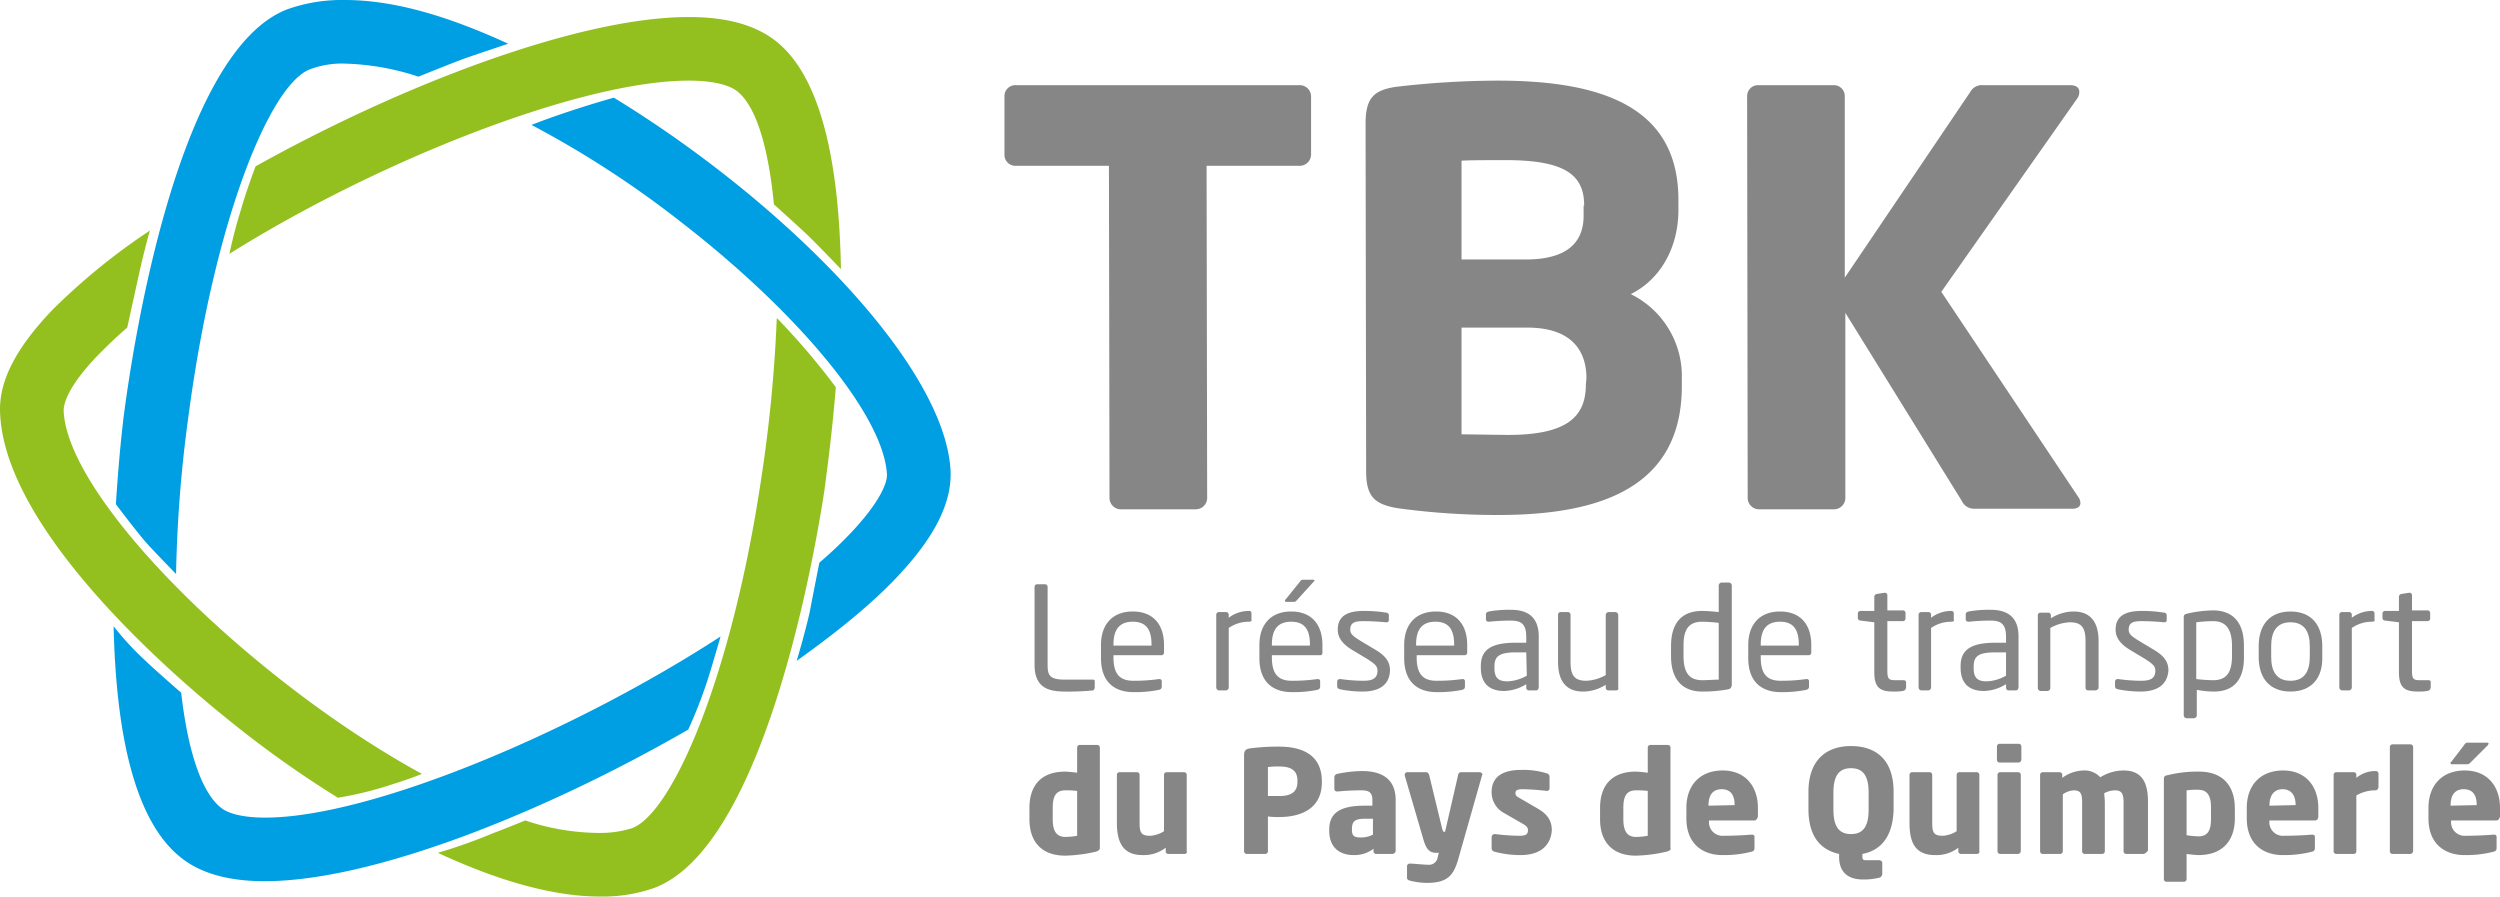
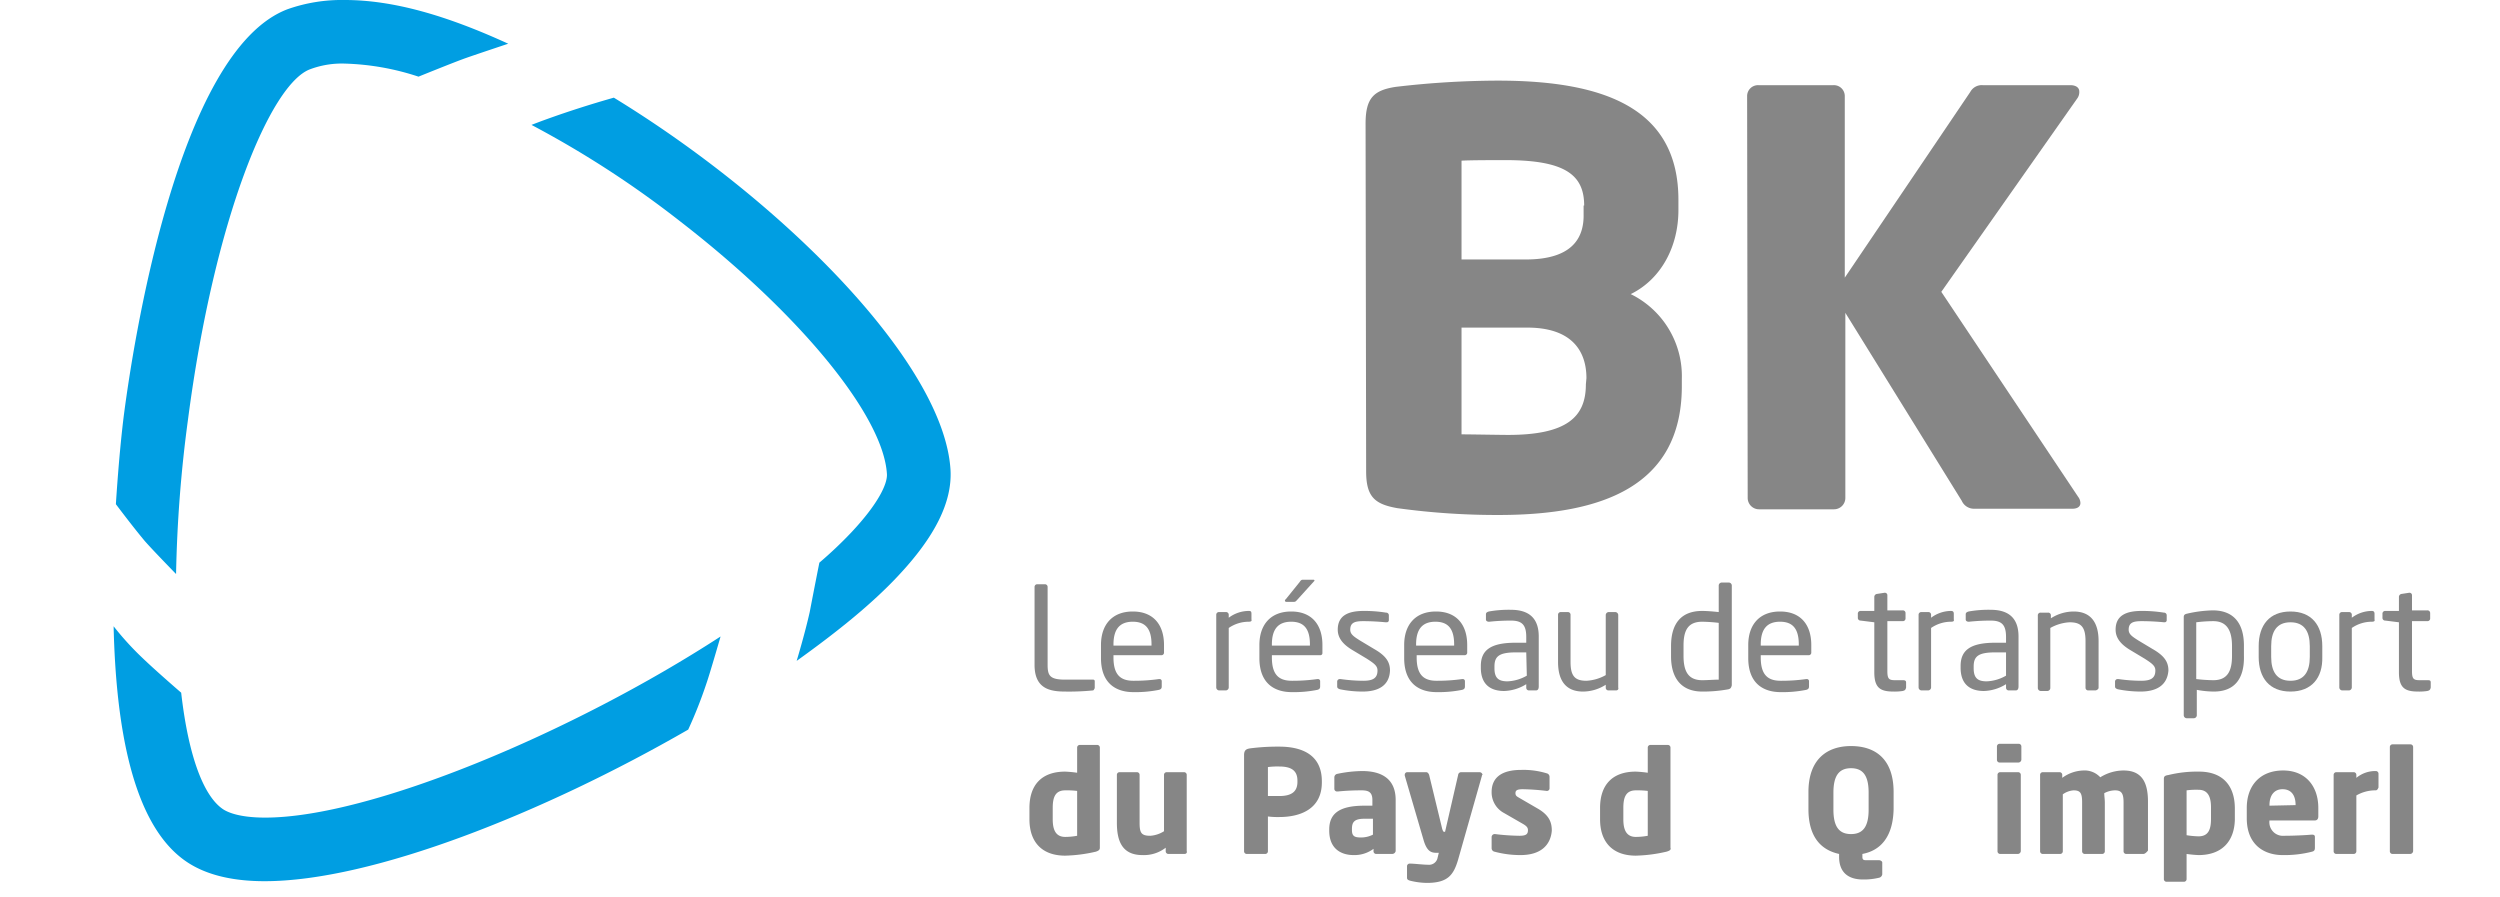
<svg xmlns="http://www.w3.org/2000/svg" id="Calque_1" data-name="Calque 1" viewBox="0 0 440.31 157.9">
  <defs>
    <style>.cls-1{fill:#93c01f;}.cls-2{fill:#009ee2;}.cls-3{fill:#868686;}</style>
  </defs>
-   <path class="cls-1" d="M92.5,144.6a41.26,41.26,0,0,0,13.1,2.2,18.9,18.9,0,0,0,5.6-.8c7-2.4,17.5-26,22.8-61.2a253.66,253.66,0,0,0,2.8-28.7,122.7,122.7,0,0,1,10.4,12.2c-.7,8.5-1.6,15-2,18.1-1.6,10.5-10.5,63.3-30.3,70.2a27.51,27.51,0,0,1-9.3,1.4c-8.5,0-18.4-3-28.5-7.7a92.94,92.94,0,0,0,9.6-3.4c2.9-1.1,5.8-2.3,5.8-2.3M22.4,57.8c-2.1,1.8-3.4,3.1-5.1,4.8-5.8,6-6.1,9-6.1,9.8.6,15.7,33.1,47.6,63.1,64,0,0-1.6.7-5.1,1.8a61.91,61.91,0,0,1-9.7,2.4A187.08,187.08,0,0,1,40,126.7C30.8,119.3.7,93.6,0,72.7c-.2-5.5,2.8-11.3,9.2-18a112,112,0,0,1,17.2-14s-.9,3-2,8-2,9.1-2,9.1m20.1-21c.9-3.2,2.5-7.4,2.5-7.4C70.6,15.1,101.9,3.1,121.3,3.1c6.5,0,11.3,1.3,14.9,3.9,9,6.6,11.6,23.7,11.9,40.5,0,0-4.5-4.7-6.2-6.3s-5.6-5.1-5.6-5.1c-1.1-11.2-3.5-17.8-6.7-20.1-.9-.6-3.1-1.7-8.3-1.7-19.1,0-54.9,14.2-80.9,30.5a82.24,82.24,0,0,1,2.1-8" transform="translate(0.01 -0.1)" />
  <path class="cls-2" d="M144.3,99.2a72.07,72.07,0,0,0,5.6-5.3c4.8-5.1,6.4-8.6,6.3-10.3-.6-10.2-15.2-28.1-36.4-44.5a175.85,175.85,0,0,0-26.2-17s5.7-2.3,14.5-4.8c29.8,18.2,58.2,46.8,59.3,65.6.3,5.6-2.7,11.7-9.3,18.7-4.5,4.8-10.4,9.6-17.8,14.9,0,0,1.4-4.6,2.3-8.6.9-4.7,1.7-8.7,1.7-8.7M25.1,116c2.5,2.4,6.8,6.1,6.8,6.1,1.3,11.4,4,18.1,7.2,20.4.8.6,2.9,1.6,7.6,1.6,18.5,0,54.2-15,80.2-31.9,0,0-1.9,6.6-2.5,8.3a78.85,78.85,0,0,1-3.2,8.1c-25.5,14.7-55.7,26.7-74.6,26.7-5.9,0-10.6-1.2-14-3.6-9.4-6.6-12.2-24-12.6-41.3a51.43,51.43,0,0,0,5.1,5.6m.4-20.6c-2.1-2.5-5.1-6.5-5.1-6.5.5-7.8,1.1-13.4,1.5-16.4C23.3,62,31.1,9,50.7,1.7A28.75,28.75,0,0,1,60.7.1c8.5,0,17.9,2.7,28.8,7.7,0,0-5.4,1.8-7.4,2.5s-8.4,3.3-8.4,3.3a45.18,45.18,0,0,0-13-2.3,15.92,15.92,0,0,0-6.1,1c-7,2.6-16.9,26.4-21.5,61.7A234.08,234.08,0,0,0,31,101.2s-4.1-4.2-5.5-5.8" transform="translate(0.01 -0.1)" />
  <path class="cls-3" d="M192.5,121.7a42.81,42.81,0,0,1-4.9.2c-2.7,0-5.4-.5-5.4-4.7V103.5a.47.47,0,0,1,.5-.5H184a.47.47,0,0,1,.5.5v13.7c0,1.9.4,2.6,3.1,2.6h4.9a.27.27,0,0,1,.3.3v1.2c-.1.2-.2.4-.3.4" transform="translate(0.01 -0.1)" />
  <path class="cls-3" d="M202.8,113.6c0-2.8-1.1-4-3.3-4s-3.4,1.2-3.4,4v.2h6.7v-.2Zm1.7,1.9h-8.4v.4c0,3,1.2,4.1,3.5,4.1a30.86,30.86,0,0,0,4.5-.3h.1a.37.37,0,0,1,.4.4v.9c0,.3-.1.5-.5.6a20.93,20.93,0,0,1-4.5.4c-2.9,0-5.7-1.4-5.7-6v-2.3c0-3.6,2-5.9,5.6-5.9s5.5,2.3,5.5,5.9v1.4a.46.46,0,0,1-.5.4" transform="translate(0.01 -0.1)" />
  <path class="cls-3" d="M219.9,109.6a6.23,6.23,0,0,0-3.5,1.1v10.5a.54.54,0,0,1-.5.5h-1.2a.54.54,0,0,1-.5-.5V108.4a.47.47,0,0,1,.5-.5h1.2a.47.47,0,0,1,.5.5v.5a5.9,5.9,0,0,1,3.5-1.2c.4,0,.5.1.5.5v1c.1.3-.1.4-.5.4" transform="translate(0.01 -0.1)" />
  <path class="cls-3" d="M231.4,102.5l-2.9,3.2c-.2.2-.3.4-.6.4h-1.4a.22.22,0,0,1-.2-.2c0-.1,0-.2.1-.2l2.5-3.1c.2-.3.3-.4.6-.4h1.7c.2,0,.3,0,.3.2l-.1.1m-.7,11.1c0-2.8-1.1-4-3.3-4s-3.4,1.2-3.4,4v.2h6.7v-.2Zm1.8,1.9H224v.4c0,3,1.2,4.1,3.5,4.1a30.86,30.86,0,0,0,4.5-.3h.1a.37.37,0,0,1,.4.4v.9c0,.3-.1.5-.5.6a20.93,20.93,0,0,1-4.5.4c-2.9,0-5.7-1.4-5.7-6v-2.3c0-3.6,2-5.9,5.6-5.9s5.5,2.3,5.5,5.9v1.4a.37.37,0,0,1-.4.4" transform="translate(0.01 -0.1)" />
  <path class="cls-3" d="M240,121.9a20,20,0,0,1-4-.4c-.3-.1-.5-.2-.5-.5v-.9a.46.46,0,0,1,.5-.4h.1a29.06,29.06,0,0,0,4,.3c1.6,0,2.5-.4,2.5-1.8,0-.8-.5-1.2-1.9-2.1l-2.5-1.5c-1.5-.9-2.6-2-2.6-3.6,0-2.6,2-3.3,4.6-3.3a23.76,23.76,0,0,1,3.9.3.47.47,0,0,1,.5.5v.8a.37.37,0,0,1-.4.4H244c-.9-.1-2.5-.2-3.9-.2s-2.3.2-2.3,1.5c0,.8.6,1.2,1.7,1.9l2.5,1.5c2.1,1.2,2.8,2.3,2.8,3.8-.1,2.6-2,3.7-4.8,3.7" transform="translate(0.01 -0.1)" />
  <path class="cls-3" d="M256.1,113.6c0-2.8-1.1-4-3.3-4s-3.4,1.2-3.4,4v.2h6.7Zm1.8,1.9h-8.4v.4c0,3,1.2,4.1,3.5,4.1a30.86,30.86,0,0,0,4.5-.3h.1a.37.37,0,0,1,.4.4v.9c0,.3-.1.5-.5.6a20.93,20.93,0,0,1-4.5.4c-2.9,0-5.7-1.4-5.7-6v-2.3c0-3.6,2-5.9,5.6-5.9s5.5,2.3,5.5,5.9v1.4a.46.46,0,0,1-.5.4" transform="translate(0.01 -0.1)" />
  <path class="cls-3" d="M268.8,115H267c-3,0-3.8.7-3.8,2.5v.3c0,1.8.8,2.3,2.3,2.3a7.37,7.37,0,0,0,3.4-1l-.1-4.1Zm1.7,6.7h-1.2a.47.47,0,0,1-.5-.5v-.6a7.76,7.76,0,0,1-3.9,1.2c-2.1,0-4.1-.9-4.1-4.1v-.3c0-2.7,1.6-4.1,6.1-4.1h1.9v-1c0-2.1-.7-2.9-2.7-2.9a36.26,36.26,0,0,0-3.8.2h-.1c-.2,0-.5-.1-.5-.4v-.9c0-.3.2-.4.5-.5a19.85,19.85,0,0,1,3.9-.3c3.5,0,4.9,1.8,4.9,4.7V121c0,.5-.2.7-.5.7" transform="translate(0.01 -0.1)" />
  <path class="cls-3" d="M284.6,121.7h-1.3a.47.47,0,0,1-.5-.5v-.5a7.46,7.46,0,0,1-4,1.2c-3,0-4.4-1.9-4.4-5.2v-8.3a.47.47,0,0,1,.5-.5h1.2a.47.47,0,0,1,.5.5v8.3c0,2.5.8,3.3,2.8,3.3a7.73,7.73,0,0,0,3.4-1V108.4a.54.54,0,0,1,.5-.5h1.2a.54.54,0,0,1,.5.5v12.8c.1.3-.1.5-.4.5" transform="translate(0.01 -0.1)" />
  <path class="cls-3" d="M302.7,109.8a28.25,28.25,0,0,0-2.9-.2c-2.5,0-3.3,1.5-3.3,4.2v1.8c0,2.7.8,4.3,3.3,4.3.9,0,2.1-.1,2.9-.1Zm1.7,11.7a24.53,24.53,0,0,1-4.6.4c-3.8,0-5.5-2.5-5.5-6.2v-1.8c0-4,1.8-6.2,5.5-6.2.8,0,2,.1,2.9.2v-4.7a.54.54,0,0,1,.5-.5h1.3a.54.54,0,0,1,.5.5v17.6c-.1.4-.2.6-.6.7" transform="translate(0.01 -0.1)" />
  <path class="cls-3" d="M316.8,113.6c0-2.8-1.1-4-3.3-4s-3.4,1.2-3.4,4v.2h6.7v-.2Zm1.7,1.9h-8.4v.4c0,3,1.2,4.1,3.5,4.1a30.86,30.86,0,0,0,4.5-.3h.1a.37.37,0,0,1,.4.4v.9c0,.3-.1.5-.5.6a20.93,20.93,0,0,1-4.5.4c-2.9,0-5.7-1.4-5.7-6v-2.3c0-3.6,2-5.9,5.6-5.9s5.5,2.3,5.5,5.9v1.4a.46.46,0,0,1-.5.4" transform="translate(0.01 -0.1)" />
  <path class="cls-3" d="M335.1,121.8a9.15,9.15,0,0,1-1.6.1c-2.3,0-3.4-.6-3.4-3.4v-8.8l-2.4-.3a.47.47,0,0,1-.5-.5v-.7a.47.47,0,0,1,.5-.5h2.4v-2.5a.54.54,0,0,1,.5-.5l1.3-.2h.1a.43.43,0,0,1,.4.4v2.7h2.7a.47.47,0,0,1,.5.5v.9a.47.47,0,0,1-.5.5h-2.7v8.8c0,1.4.3,1.6,1.4,1.6h1.4c.3,0,.5.1.5.4v.9c-.1.4-.2.5-.6.6" transform="translate(0.01 -0.1)" />
  <path class="cls-3" d="M343.6,109.6a6.23,6.23,0,0,0-3.5,1.1v10.5a.54.54,0,0,1-.5.5h-1.2a.54.54,0,0,1-.5-.5V108.4a.47.47,0,0,1,.5-.5h1.2a.47.47,0,0,1,.5.5v.5a5.9,5.9,0,0,1,3.5-1.2c.3,0,.5.1.5.5v1c.1.3-.1.4-.5.4" transform="translate(0.01 -0.1)" />
  <path class="cls-3" d="M353.3,115h-1.9c-3,0-3.8.7-3.8,2.5v.3c0,1.8.8,2.3,2.3,2.3a7.37,7.37,0,0,0,3.4-1V115Zm1.7,6.7h-1.2a.47.47,0,0,1-.5-.5v-.6a7.76,7.76,0,0,1-3.9,1.2c-2.1,0-4.1-.9-4.1-4.1v-.3c0-2.7,1.6-4.1,6.1-4.1h1.9v-1c0-2.1-.7-2.9-2.7-2.9a36.26,36.26,0,0,0-3.8.2h-.1c-.2,0-.5-.1-.5-.4v-.9c0-.3.2-.4.5-.5a19.85,19.85,0,0,1,3.9-.3c3.5,0,4.9,1.8,4.9,4.7V121c0,.5-.2.7-.5.7" transform="translate(0.01 -0.1)" />
  <path class="cls-3" d="M369,121.7h-1.2a.47.47,0,0,1-.5-.5V113c0-2.5-.8-3.3-2.8-3.3a7.73,7.73,0,0,0-3.4,1v10.6a.54.54,0,0,1-.5.5h-1.2a.54.54,0,0,1-.5-.5V108.5a.47.47,0,0,1,.5-.5h1.3a.47.47,0,0,1,.5.5v.5a7.46,7.46,0,0,1,4-1.2c3,0,4.4,1.9,4.4,5.2v8.3a.68.68,0,0,1-.6.4" transform="translate(0.01 -0.1)" />
  <path class="cls-3" d="M377,121.9a20.74,20.74,0,0,1-4-.4c-.3-.1-.5-.2-.5-.5v-.9a.46.46,0,0,1,.5-.4h.1a29.06,29.06,0,0,0,4,.3c1.6,0,2.5-.4,2.5-1.8,0-.8-.5-1.2-1.9-2.1l-2.5-1.5c-1.5-.9-2.6-2-2.6-3.6,0-2.6,2-3.3,4.6-3.3a23.76,23.76,0,0,1,3.9.3.47.47,0,0,1,.5.5v.8a.37.37,0,0,1-.4.4h-.1c-.9-.1-2.5-.2-3.9-.2s-2.3.2-2.3,1.5c0,.8.6,1.2,1.7,1.9l2.5,1.5c2.1,1.2,2.8,2.3,2.8,3.8-.2,2.6-2.1,3.7-4.9,3.7" transform="translate(0.01 -0.1)" />
  <path class="cls-3" d="M393.1,113.9c0-2.6-.8-4.4-3.3-4.4a25.06,25.06,0,0,0-3,.2v10a28.32,28.32,0,0,0,3,.2c2.5,0,3.3-1.6,3.3-4.3Zm-3.2,8a16.9,16.9,0,0,1-3-.3v4.5a.54.54,0,0,1-.5.5h-1.3a.54.54,0,0,1-.5-.5V108.8c0-.3.1-.5.5-.6a22.23,22.23,0,0,1,4.6-.6c3.8,0,5.5,2.4,5.5,6.2v1.8c.1,4.1-1.7,6.3-5.3,6.3" transform="translate(0.01 -0.1)" />
  <path class="cls-3" d="M406.8,113.9c0-2.6-1-4.2-3.4-4.2s-3.4,1.6-3.4,4.2v1.9c0,2.6,1,4.2,3.4,4.2s3.4-1.6,3.4-4.2Zm-3.4,8c-3.7,0-5.6-2.4-5.6-6.1v-1.9c0-3.7,1.9-6.1,5.6-6.1s5.6,2.4,5.6,6.1v1.9c.1,3.7-1.9,6.1-5.6,6.1" transform="translate(0.01 -0.1)" />
  <path class="cls-3" d="M417.7,109.6a6.23,6.23,0,0,0-3.5,1.1v10.5a.54.54,0,0,1-.5.5h-1.2a.54.54,0,0,1-.5-.5V108.4a.47.47,0,0,1,.5-.5h1.2a.47.47,0,0,1,.5.5v.5a5.9,5.9,0,0,1,3.5-1.2c.3,0,.5.1.5.5v1c.1.3-.1.4-.5.4" transform="translate(0.01 -0.1)" />
  <path class="cls-3" d="M427.5,121.8a9.15,9.15,0,0,1-1.6.1c-2.3,0-3.4-.6-3.4-3.4v-8.8l-2.4-.3a.47.47,0,0,1-.5-.5v-.7a.47.47,0,0,1,.5-.5h2.4v-2.5a.54.54,0,0,1,.5-.5l1.3-.2h.1a.43.43,0,0,1,.4.4v2.7h2.7a.47.47,0,0,1,.5.5v.9a.47.47,0,0,1-.5.5h-2.7v8.8c0,1.4.3,1.6,1.4,1.6h1.4c.4,0,.5.1.5.4v.9c-.1.4-.2.5-.6.6" transform="translate(0.01 -0.1)" />
  <path class="cls-3" d="M189.7,139.4a14.77,14.77,0,0,0-2.1-.1c-1.8,0-2.2,1.3-2.2,3.1v2c0,1.8.5,3.1,2.2,3.1a11.49,11.49,0,0,0,2.1-.2Zm3.3,10.7a26.3,26.3,0,0,1-5.4.7c-4.1,0-6.3-2.4-6.3-6.4v-2c0-4,2.1-6.4,6.3-6.4a20.62,20.62,0,0,1,2.1.2v-4.4a.47.47,0,0,1,.5-.5h3a.47.47,0,0,1,.5.5v17.6c0,.3-.1.5-.7.7" transform="translate(0.01 -0.1)" />
  <path class="cls-3" d="M208.6,150.5h-2.8a.47.47,0,0,1-.5-.5v-.6a6.27,6.27,0,0,1-4.1,1.3c-3.6,0-4.5-2.5-4.5-5.7v-8.4a.47.47,0,0,1,.5-.5h3a.47.47,0,0,1,.5.5V145c0,1.8.3,2.3,1.9,2.3a5.21,5.21,0,0,0,2.4-.8v-9.9a.47.47,0,0,1,.5-.5h3a.47.47,0,0,1,.5.5V150c.1.3-.1.5-.4.5" transform="translate(0.01 -0.1)" />
  <path class="cls-3" d="M228.5,137.6c0-1.8-1.1-2.5-3.2-2.5a12.75,12.75,0,0,0-2,.1v5.1h2c2.2,0,3.2-.8,3.2-2.5Zm-3.2,6.4a13.4,13.4,0,0,1-2-.1V150a.47.47,0,0,1-.5.5h-3.2a.47.47,0,0,1-.5-.5V133.1c0-.9.4-1.1,1.1-1.2a37.84,37.84,0,0,1,5.1-.3c3.8,0,7.5,1.3,7.5,6.1v.2c0,4.7-3.8,6.1-7.5,6.1" transform="translate(0.01 -0.1)" />
  <path class="cls-3" d="M241.7,144.3h-1.4c-1.8,0-2.2.6-2.2,1.8v.2c0,1.1.5,1.3,1.6,1.3a4.65,4.65,0,0,0,2.1-.5v-2.8Zm3.5,6.2h-2.8a.47.47,0,0,1-.5-.5v-.4a5.62,5.62,0,0,1-3.5,1.1c-2.2,0-4.3-1.1-4.3-4.3v-.2c0-2.9,1.9-4.2,6.2-4.2h1.4v-1c0-1.4-.7-1.7-1.9-1.7a41.89,41.89,0,0,0-4.2.2h-.1a.47.47,0,0,1-.5-.5v-2a.63.63,0,0,1,.5-.6,22.28,22.28,0,0,1,4.4-.5c3.6,0,5.9,1.5,5.9,5.1v9a.63.63,0,0,1-.6.5" transform="translate(0.01 -0.1)" />
  <path class="cls-3" d="M261,136.7l-4.2,14.8c-.8,2.7-1.8,4.1-5.5,4.1a12.82,12.82,0,0,1-3-.4c-.3-.1-.5-.2-.5-.5v-2a.47.47,0,0,1,.5-.5h0c.8,0,2.3.2,3.2.2a1.53,1.53,0,0,0,1.7-1.3l.2-.8H253c-.9,0-1.7-.2-2.3-2.3l-3.3-11.3v-.2a.46.46,0,0,1,.5-.4h3.3c.2,0,.4.2.5.5l2.3,9.5c.1.3.2.5.3.5h.2l2.3-10a.54.54,0,0,1,.5-.5h3.3a.54.54,0,0,1,.5.5c-.1,0-.1,0-.1.1" transform="translate(0.01 -0.1)" />
  <path class="cls-3" d="M267.8,150.7a17.59,17.59,0,0,1-4.6-.6.63.63,0,0,1-.5-.6v-2a.54.54,0,0,1,.5-.5h.1a38.84,38.84,0,0,0,4.3.3c1.2,0,1.5-.3,1.5-1,0-.4-.2-.7-.9-1.1l-3.3-1.9a4.13,4.13,0,0,1-2.2-3.7c0-2.5,1.7-3.9,5.2-3.9a14,14,0,0,1,4.5.6.63.63,0,0,1,.5.6v2a.46.46,0,0,1-.4.5h-.1a41,41,0,0,0-4.2-.3c-1,0-1.3.2-1.3.7s.3.6.8.9l3.1,1.8c2.1,1.2,2.5,2.5,2.5,3.9-.2,2.5-1.9,4.3-5.5,4.3" transform="translate(0.01 -0.1)" />
  <path class="cls-3" d="M290.2,139.4a14.77,14.77,0,0,0-2.1-.1c-1.8,0-2.2,1.3-2.2,3.1v2c0,1.8.5,3.1,2.2,3.1a11.49,11.49,0,0,0,2.1-.2Zm3.3,10.7a26.3,26.3,0,0,1-5.4.7c-4.1,0-6.3-2.4-6.3-6.4v-2c0-4,2.1-6.4,6.3-6.4a20.62,20.62,0,0,1,2.1.2v-4.4a.47.47,0,0,1,.5-.5h3a.47.47,0,0,1,.5.5v17.6c.1.3,0,.5-.7.7" transform="translate(0.01 -0.1)" />
-   <path class="cls-3" d="M305.5,141.9c0-1.9-.8-2.8-2.3-2.8s-2.3,1-2.3,2.8v.1l4.6-.1Zm3.5,2.7h-8a2.39,2.39,0,0,0,2.6,2.7c1.6,0,3.8-.1,4.8-.2h.1c.3,0,.5.1.5.4v1.9c0,.4-.1.6-.5.7a19.56,19.56,0,0,1-5.2.6c-3,0-6.3-1.6-6.3-6.5v-1.8c0-4,2.4-6.6,6.4-6.6s6.2,2.8,6.2,6.6v1.5c-.1.4-.3.7-.6.7" transform="translate(0.01 -0.1)" />
  <path class="cls-3" d="M329.1,139.7c0-3-1-4.3-3.1-4.3s-3.1,1.3-3.1,4.3v3c0,3,1,4.3,3.1,4.3s3.1-1.3,3.1-4.3ZM328,150.5v.5c0,.5.2.6.6.6h2.3c.3,0,.6.2.6.4v2.1a.73.73,0,0,1-.6.6,11.43,11.43,0,0,1-2.8.3c-2.3,0-4.2-1-4.2-4v-.5c-3.2-.7-5.4-3-5.4-7.9v-3c0-5.8,3.3-8.1,7.5-8.1s7.5,2.2,7.5,8.1v3c-.1,4.9-2.3,7.3-5.5,7.9" transform="translate(0.01 -0.1)" />
-   <path class="cls-3" d="M348.2,150.5h-2.8a.47.47,0,0,1-.5-.5v-.6a6.27,6.27,0,0,1-4.1,1.3c-3.7,0-4.5-2.5-4.5-5.7v-8.4a.47.47,0,0,1,.5-.5h3a.47.47,0,0,1,.5.5V145c0,1.8.3,2.3,1.9,2.3a5.21,5.21,0,0,0,2.4-.8v-9.9a.47.47,0,0,1,.5-.5h3a.47.47,0,0,1,.5.5V150a.4.4,0,0,1-.4.5" transform="translate(0.01 -0.1)" />
  <path class="cls-3" d="M355.4,150.5h-3.1a.47.47,0,0,1-.5-.5V136.6a.47.47,0,0,1,.5-.5h3.1a.47.47,0,0,1,.5.5V150a.54.54,0,0,1-.5.5m.1-16.1h-3.3a.47.47,0,0,1-.5-.5v-2.3a.47.47,0,0,1,.5-.5h3.3a.47.47,0,0,1,.5.5v2.3a.54.54,0,0,1-.5.5" transform="translate(0.01 -0.1)" />
  <path class="cls-3" d="M377.5,150.5h-3a.47.47,0,0,1-.5-.5v-8.6c0-1.6-.4-2.1-1.5-2.1a4.11,4.11,0,0,0-1.9.5c0,.5.1,1.1.1,1.6V150a.47.47,0,0,1-.5.5h-3a.47.47,0,0,1-.5-.5v-8.6c0-1.6-.3-2.1-1.5-2.1a3.71,3.71,0,0,0-1.9.7v10a.47.47,0,0,1-.5.5h-3a.47.47,0,0,1-.5-.5V136.6a.47.47,0,0,1,.5-.5h2.9a.47.47,0,0,1,.5.5v.5a6.61,6.61,0,0,1,3.7-1.3,3.77,3.77,0,0,1,3,1.2,7.79,7.79,0,0,1,4.1-1.2c3.3,0,4.3,2.2,4.3,5.5v8.6c-.3.4-.6.6-.8.6" transform="translate(0.01 -0.1)" />
  <path class="cls-3" d="M389.4,142.3c0-1.8-.5-3.1-2.2-3.1a12.79,12.79,0,0,0-2.1.1v7.9a14.92,14.92,0,0,0,2.1.2c1.8,0,2.2-1.3,2.2-3.1Zm-2.2,8.4a20.62,20.62,0,0,1-2.1-.2v4.4a.47.47,0,0,1-.5.5h-3a.47.47,0,0,1-.5-.5V137.3c0-.4.1-.6.8-.7a21.18,21.18,0,0,1,5.4-.6c4.1,0,6.3,2.4,6.3,6.5v2c-.1,3.7-2.2,6.2-6.4,6.2" transform="translate(0.01 -0.1)" />
  <path class="cls-3" d="M404.3,141.9c0-1.9-.9-2.8-2.3-2.8s-2.3,1-2.3,2.8v.1l4.6-.1Zm3.4,2.7h-8a2.39,2.39,0,0,0,2.6,2.7c1.6,0,3.8-.1,4.8-.2h.1c.3,0,.5.1.5.4v1.9c0,.4-.1.6-.5.7a19.56,19.56,0,0,1-5.2.6c-3,0-6.3-1.6-6.3-6.5v-1.8c0-4,2.4-6.6,6.4-6.6s6.2,2.8,6.2,6.6v1.5c0,.4-.2.7-.6.7" transform="translate(0.01 -0.1)" />
  <path class="cls-3" d="M418.4,139.3h-.2a6.65,6.65,0,0,0-3.2.9V150a.47.47,0,0,1-.5.5h-3a.47.47,0,0,1-.5-.5V136.6a.47.47,0,0,1,.5-.5h3a.47.47,0,0,1,.5.5v.5a5.23,5.23,0,0,1,3.4-1.2.47.47,0,0,1,.5.5v2.4c-.1.2-.2.5-.5.5" transform="translate(0.01 -0.1)" />
  <path class="cls-3" d="M424.5,150.5h-3.1a.47.47,0,0,1-.5-.5V131.7a.47.47,0,0,1,.5-.5h3.1a.47.47,0,0,1,.5.5V150a.54.54,0,0,1-.5.5" transform="translate(0.01 -0.1)" />
-   <path class="cls-3" d="M436.2,141.9c0-1.9-.8-2.8-2.3-2.8s-2.3,1-2.3,2.8v.1l4.6-.1Zm2-10.6-3.1,3.1a.71.71,0,0,1-.6.3h-2.7c-.2,0-.2-.1-.2-.2s0-.2.1-.2l2.3-3a.67.67,0,0,1,.7-.4H438c.2,0,.3.1.3.2a.35.35,0,0,0-.1.2m1.5,13.3h-8a2.39,2.39,0,0,0,2.6,2.7c1.6,0,3.8-.1,4.8-.2h.1c.3,0,.5.1.5.4v1.9c0,.4-.1.6-.5.7a19.56,19.56,0,0,1-5.2.6c-3,0-6.3-1.6-6.3-6.5v-1.8c0-4,2.4-6.6,6.4-6.6s6.2,2.8,6.2,6.6v1.5c-.1.4-.3.7-.6.7" transform="translate(0.01 -0.1)" />
-   <path class="cls-3" d="M228.8,29.3H212.5l.1,58.5a2,2,0,0,1-2,2H197.4a2,2,0,0,1-2-2l-.1-58.5H178.9a1.92,1.92,0,0,1-2-1.9V17a1.92,1.92,0,0,1,2-1.9h49.9a2,2,0,0,1,2.1,1.9V27.4a2,2,0,0,1-2.1,1.9" transform="translate(0.01 -0.1)" />
  <path class="cls-3" d="M279.4,66.7c0-4.8-2.6-9-10.7-8.9H257.4V76.6c1.6,0,6.8.1,8.2.1,10.4,0,13.7-3.2,13.7-8.9ZM279,36.3c0-5.5-3.5-8-13.9-8-1.6,0-6.2,0-7.7.1V45.8h11.3c8,0,10.3-3.6,10.2-8V36.3ZM264.5,90.8a128.3,128.3,0,0,1-18.4-1.2c-4-.7-5.5-2-5.5-6.5l-.1-61.2c0-4.5,1.4-5.9,5.3-6.5a156.65,156.65,0,0,1,18-1.1c19,0,31.8,5,31.8,21v1.8c0,6.5-3.1,12.2-8.4,14.8a16.08,16.08,0,0,1,9,14.9v1.5c-.1,17.6-14.3,22.4-31.7,22.5" transform="translate(0.01 -0.1)" />
  <path class="cls-3" d="M365.8,17.5l-23.9,34L366,87.6a1.86,1.86,0,0,1,.4,1.1c0,.6-.5,1-1.4,1H347.7a2.35,2.35,0,0,1-2.2-1.4L325,55.2V87.8a2,2,0,0,1-2,2H309.8a2,2,0,0,1-2-2L307.7,17a1.92,1.92,0,0,1,2-1.9h13.2a1.92,1.92,0,0,1,2,1.9V49L347,16.3a2.3,2.3,0,0,1,2.2-1.2h15.4c1.1,0,1.6.5,1.6,1.1a1.92,1.92,0,0,1-.4,1.3" transform="translate(0.01 -0.1)" />
</svg>